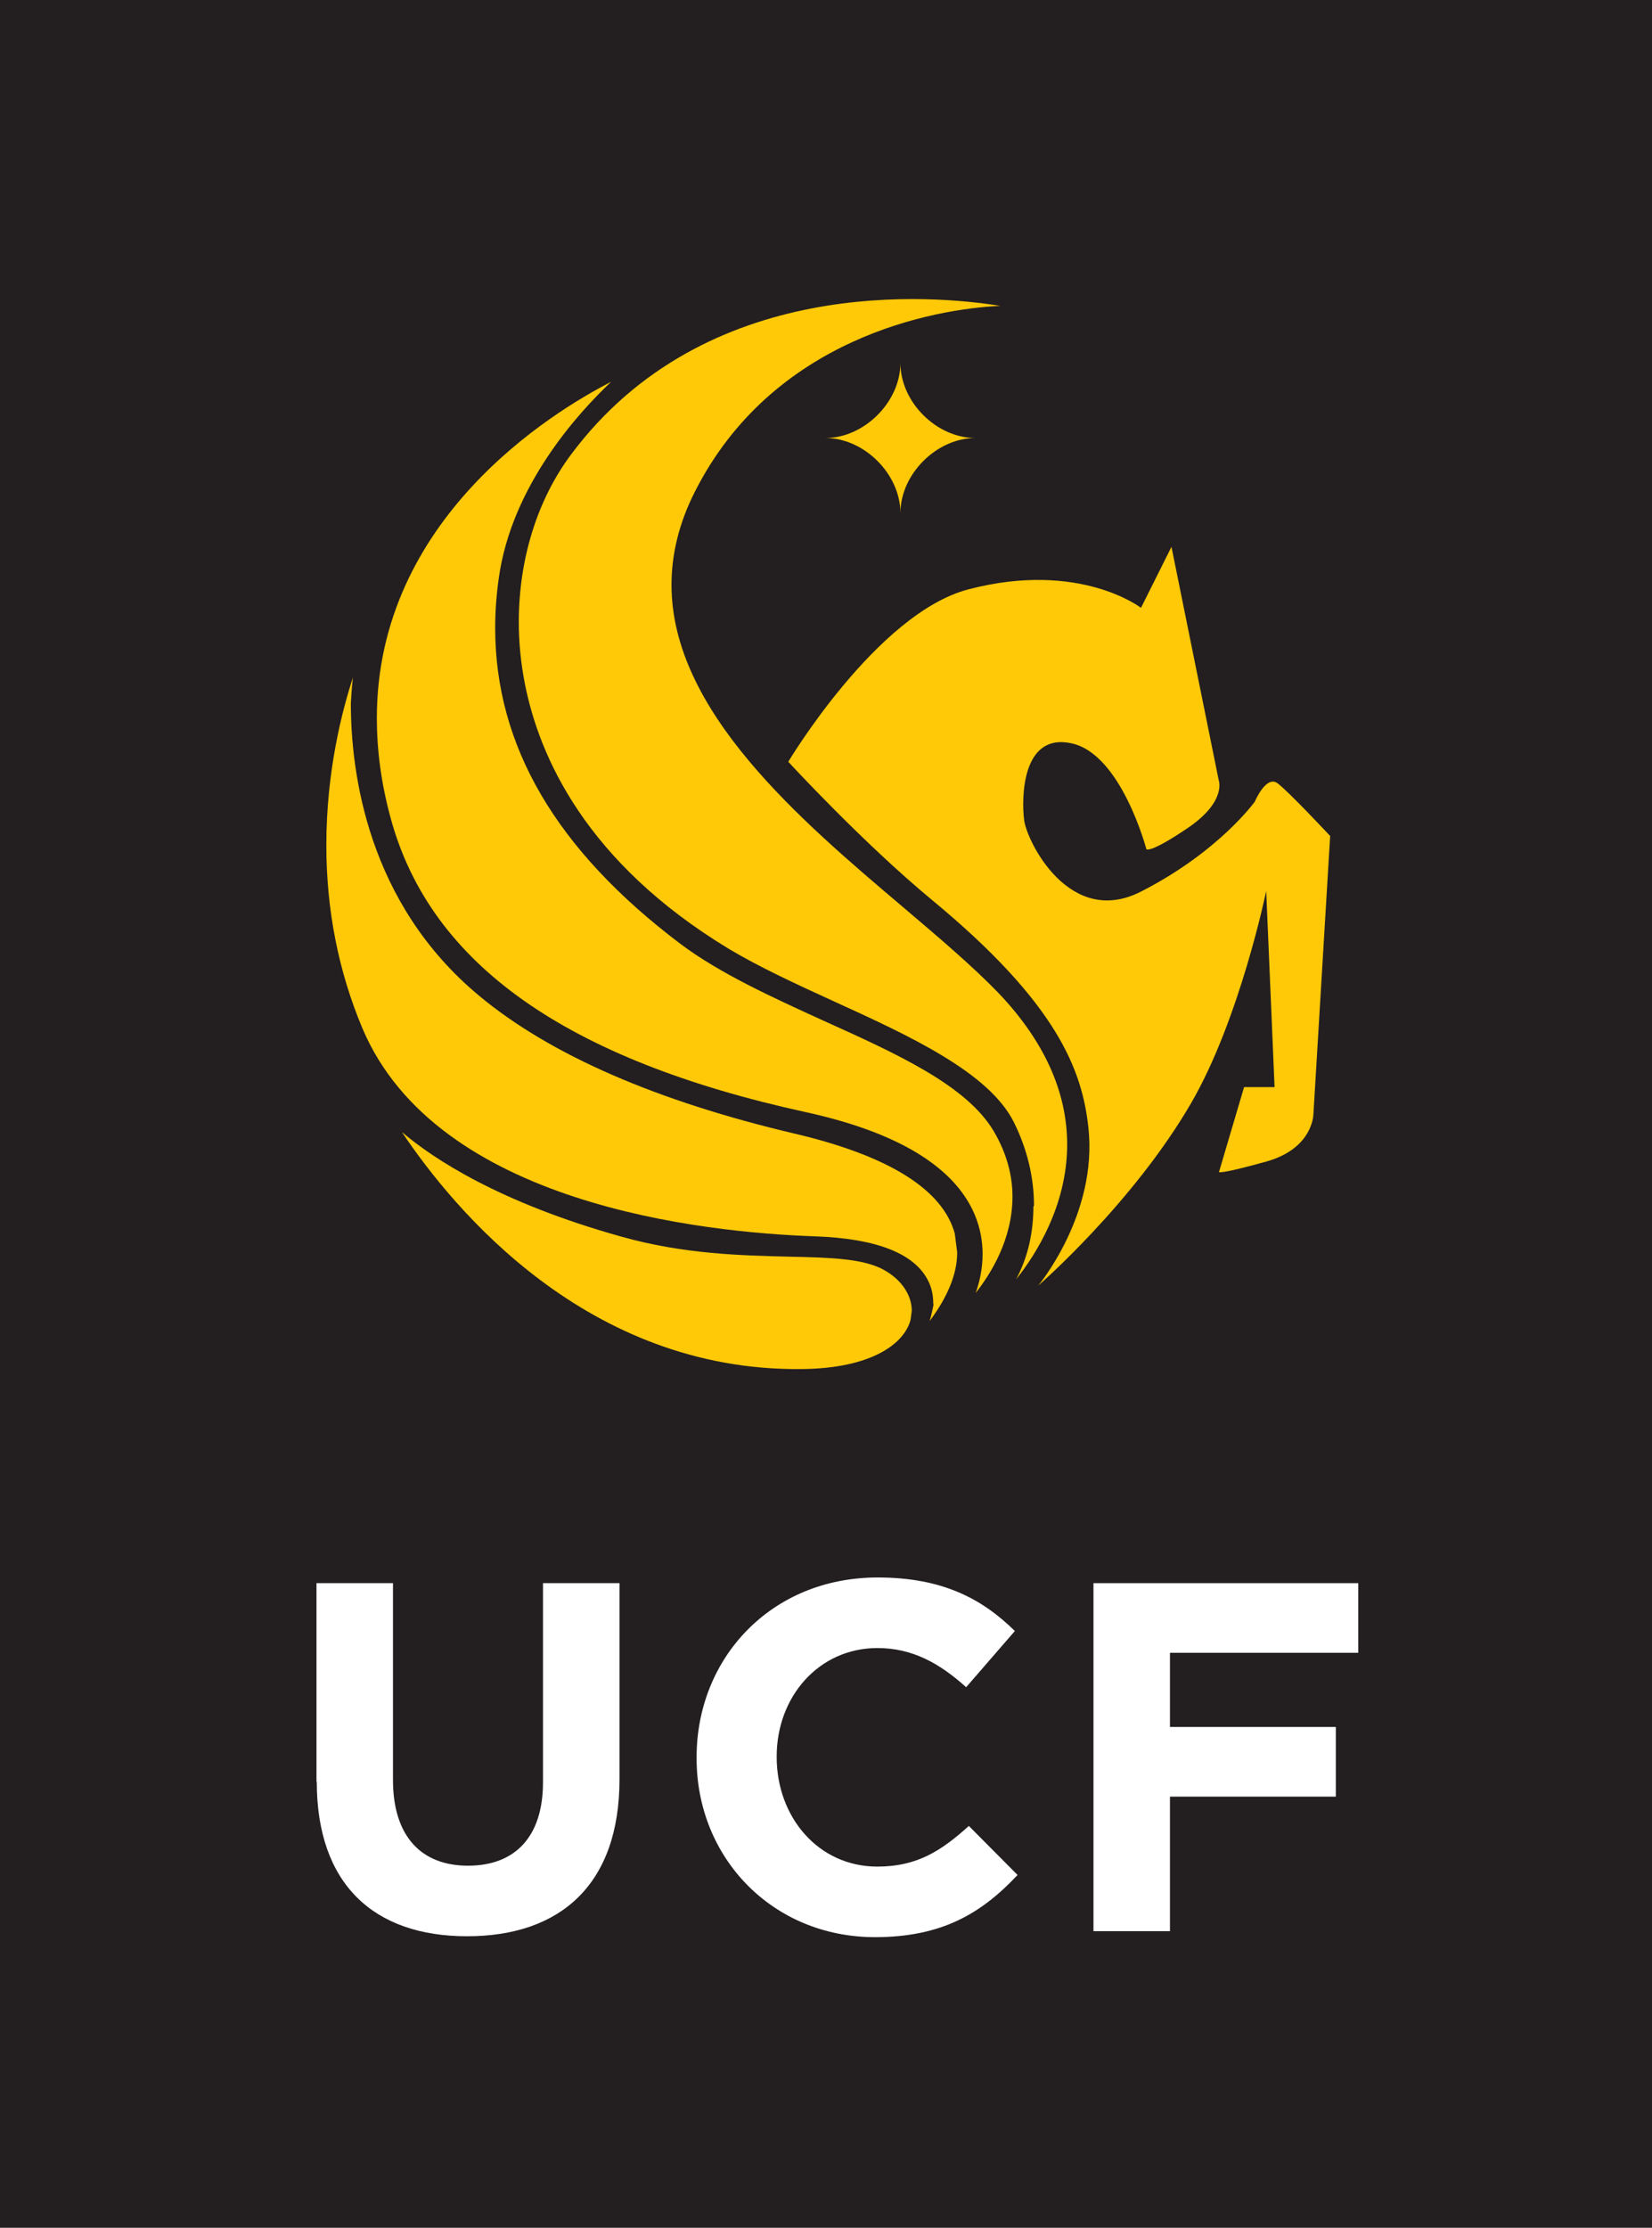
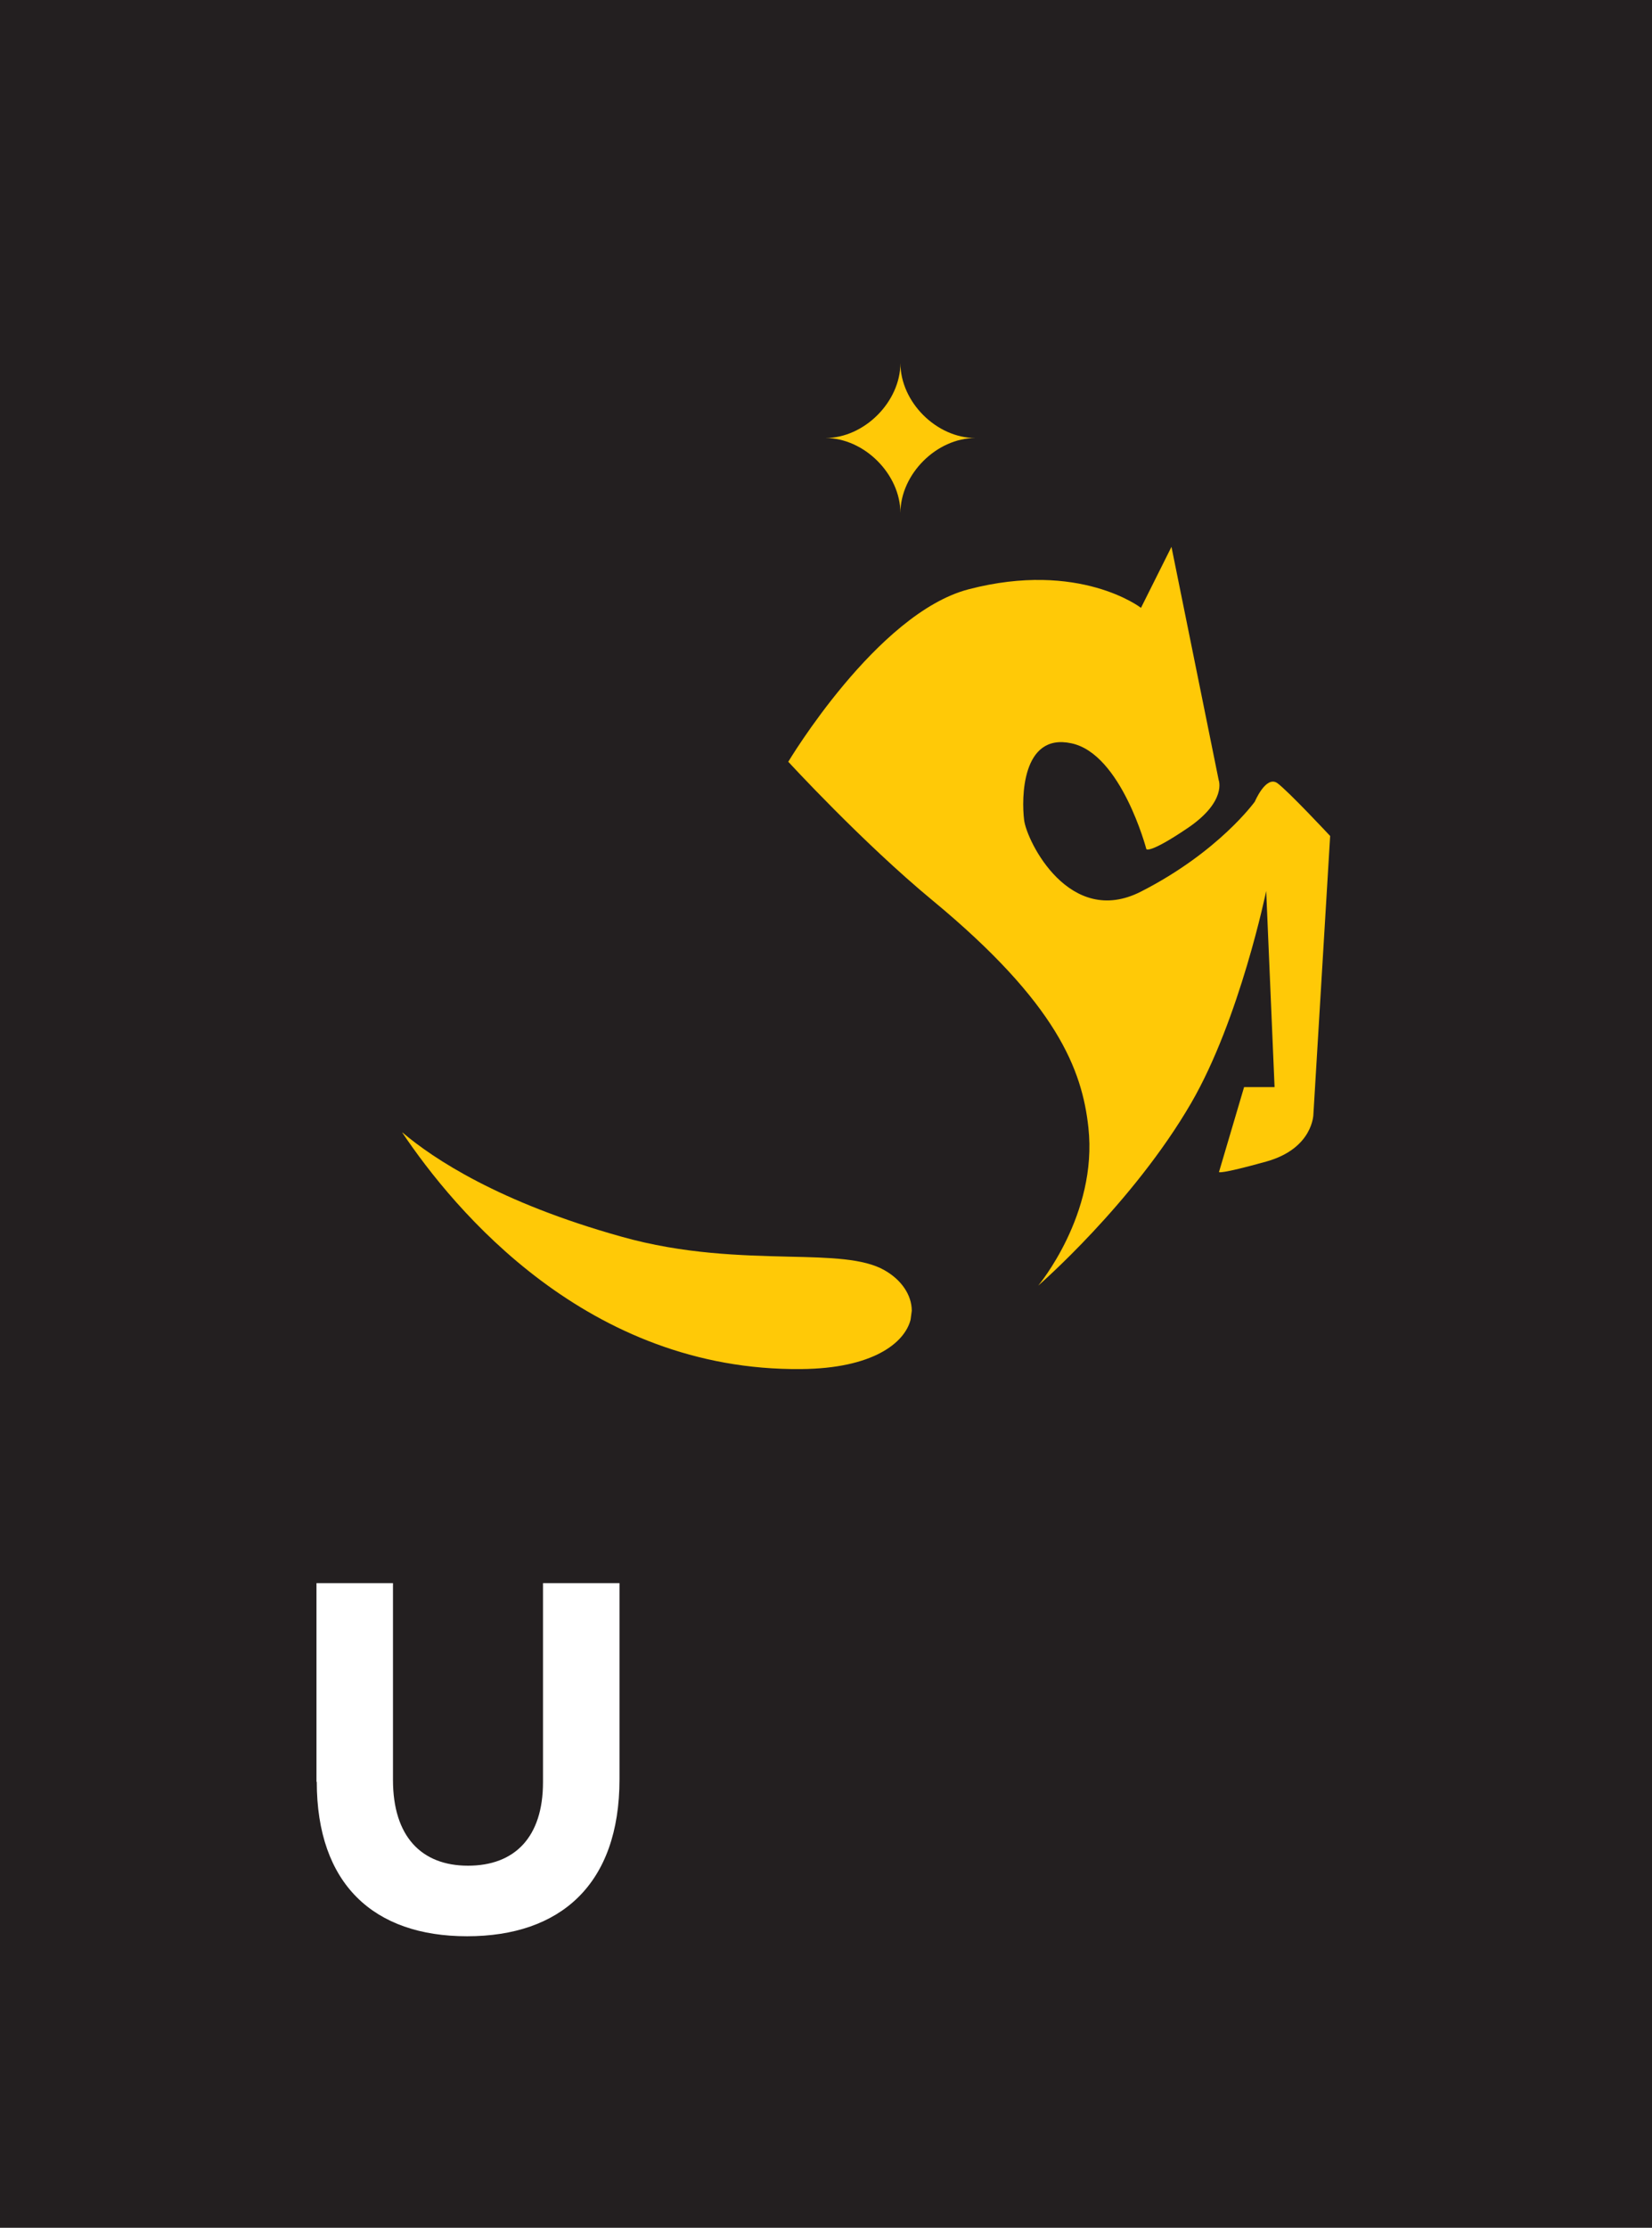
<svg xmlns="http://www.w3.org/2000/svg" id="Layer_2" width="55.28px" height="74.51px" viewBox="0 0 55.28 74.51">
  <defs>
    <style>.cls-1{fill:#fff;}.cls-2{fill:#ffc907;}.cls-3{fill:#231f20;}</style>
  </defs>
  <g id="Layer_1-2">
    <rect class="cls-3" width="55.28" height="74.51" />
    <path class="cls-1" d="m10.59,59.6v-6.65h2.56v6.58c0,1.89.95,2.87,2.51,2.87s2.51-.95,2.51-2.79v-6.66h2.56v6.56c0,3.52-1.98,5.25-5.1,5.25s-5.03-1.74-5.03-5.17Z" />
-     <path class="cls-1" d="m23.31,58.8v-.03c0-3.31,2.49-6.01,6.06-6.01,2.19,0,3.51.73,4.59,1.79l-1.63,1.88c-.9-.81-1.81-1.31-2.97-1.31-1.96,0-3.37,1.63-3.37,3.62v.03c0,1.99,1.38,3.66,3.37,3.66,1.33,0,2.14-.53,3.06-1.36l1.63,1.64c-1.2,1.28-2.53,2.08-4.77,2.08-3.42,0-5.97-2.64-5.97-5.98Z" />
-     <path class="cls-1" d="m36.59,52.95h8.86v2.33h-6.3v2.48h5.55v2.33h-5.55v4.5h-2.56v-11.63Z" />
-     <path class="cls-2" d="m34.6,40.33c0-.96-.23-1.9-.67-2.79-.83-1.67-3.48-2.89-6.05-4.06-1.25-.57-2.5-1.15-3.5-1.75-4.77-2.89-6.34-6.42-6.82-8.88-.13-.67-.2-1.35-.2-2.04,0-2.11.62-4.1,1.75-5.61,4.5-6.03,12.13-5.33,14.36-4.97-2.21.1-7.63,1.07-10.23,6.24-.51,1.01-.77,2.05-.77,3.09,0,4.22,4.3,7.86,7.76,10.79,1.19,1.01,2.32,1.97,3.17,2.85,1.53,1.6,2.31,3.31,2.31,5.08,0,2.06-1.07,3.71-1.71,4.51.41-.76.58-1.6.58-2.44" />
    <path class="cls-2" d="m13.47,37.88c1.04.88,3.24,2.34,7.32,3.48,2.09.59,4.03.63,5.59.67,1.41.03,2.52.06,3.21.45.57.32.92.83.92,1.36l-.04.3c-.2.78-1.27,1.63-3.66,1.65-7.15.07-11.61-5.32-13.35-7.91" />
    <path class="cls-2" d="m26.37,25.49s2.97-4.98,6.04-5.78c3.72-.97,5.77.62,5.77.62l1.02-2.04,1.58,7.8s.28.71-1.03,1.6c-1.3.88-1.39.71-1.39.71,0,0-.84-3.19-2.51-3.54-1.67-.36-1.67,1.86-1.58,2.57.09.71,1.52,3.61,3.91,2.39,2.61-1.33,3.81-3.01,3.81-3.01,0,0,.37-.88.75-.62.37.27,1.77,1.77,1.77,1.77l-.56,9.3s0,1.15-1.58,1.59c-1.58.44-1.58.35-1.58.35l.84-2.84h1.02l-.28-6.56s-.88,4.28-2.51,7.09c-1.95,3.36-5.12,6.11-5.12,6.11,0,0,2-2.38,1.68-5.29-.21-1.93-1.05-4.15-5.21-7.59-2.35-1.94-4.83-4.64-4.83-4.64" />
-     <path class="cls-2" d="m31.23,43.61c0-.3-.06-.57-.19-.81-.47-.89-1.74-1.38-3.78-1.45-3.72-.13-12.63-1.06-15.13-6.95-.8-1.9-1.21-3.96-1.21-6.13,0-2.48.53-4.51.89-5.61-.04.3-.07.86-.07.86,0,2.33.56,6.69,4.3,9.79,2.37,1.97,5.93,3.52,10.57,4.61,3.14.74,4.94,1.87,5.34,3.34l.08.63c0,.73-.33,1.5-.92,2.29.06-.19.13-.55.13-.55" />
-     <path class="cls-2" d="m32.88,41.95c0-.42-.07-.87-.27-1.34-.68-1.59-2.58-2.74-5.63-3.41-8.03-1.75-12.57-4.96-13.9-9.81-.33-1.2-.47-2.32-.47-3.37,0-6.65,5.85-10.23,7.84-11.25-1.06,1-3.33,3.45-3.76,6.57-.08.56-.12,1.12-.12,1.66,0,3.95,2.04,7.43,6.2,10.57,1.32.99,3.08,1.79,4.79,2.57,2.46,1.11,4.78,2.16,5.69,3.69.45.76.63,1.51.63,2.19,0,1.43-.73,2.59-1.23,3.22.12-.34.23-.78.23-1.3" />
    <path class="cls-2" d="m32.64,14.65c-1.3,0-2.51-1.2-2.51-2.51,0,1.3-1.21,2.51-2.51,2.51,1.3,0,2.51,1.21,2.51,2.51,0-1.3,1.21-2.51,2.51-2.51" />
  </g>
</svg>